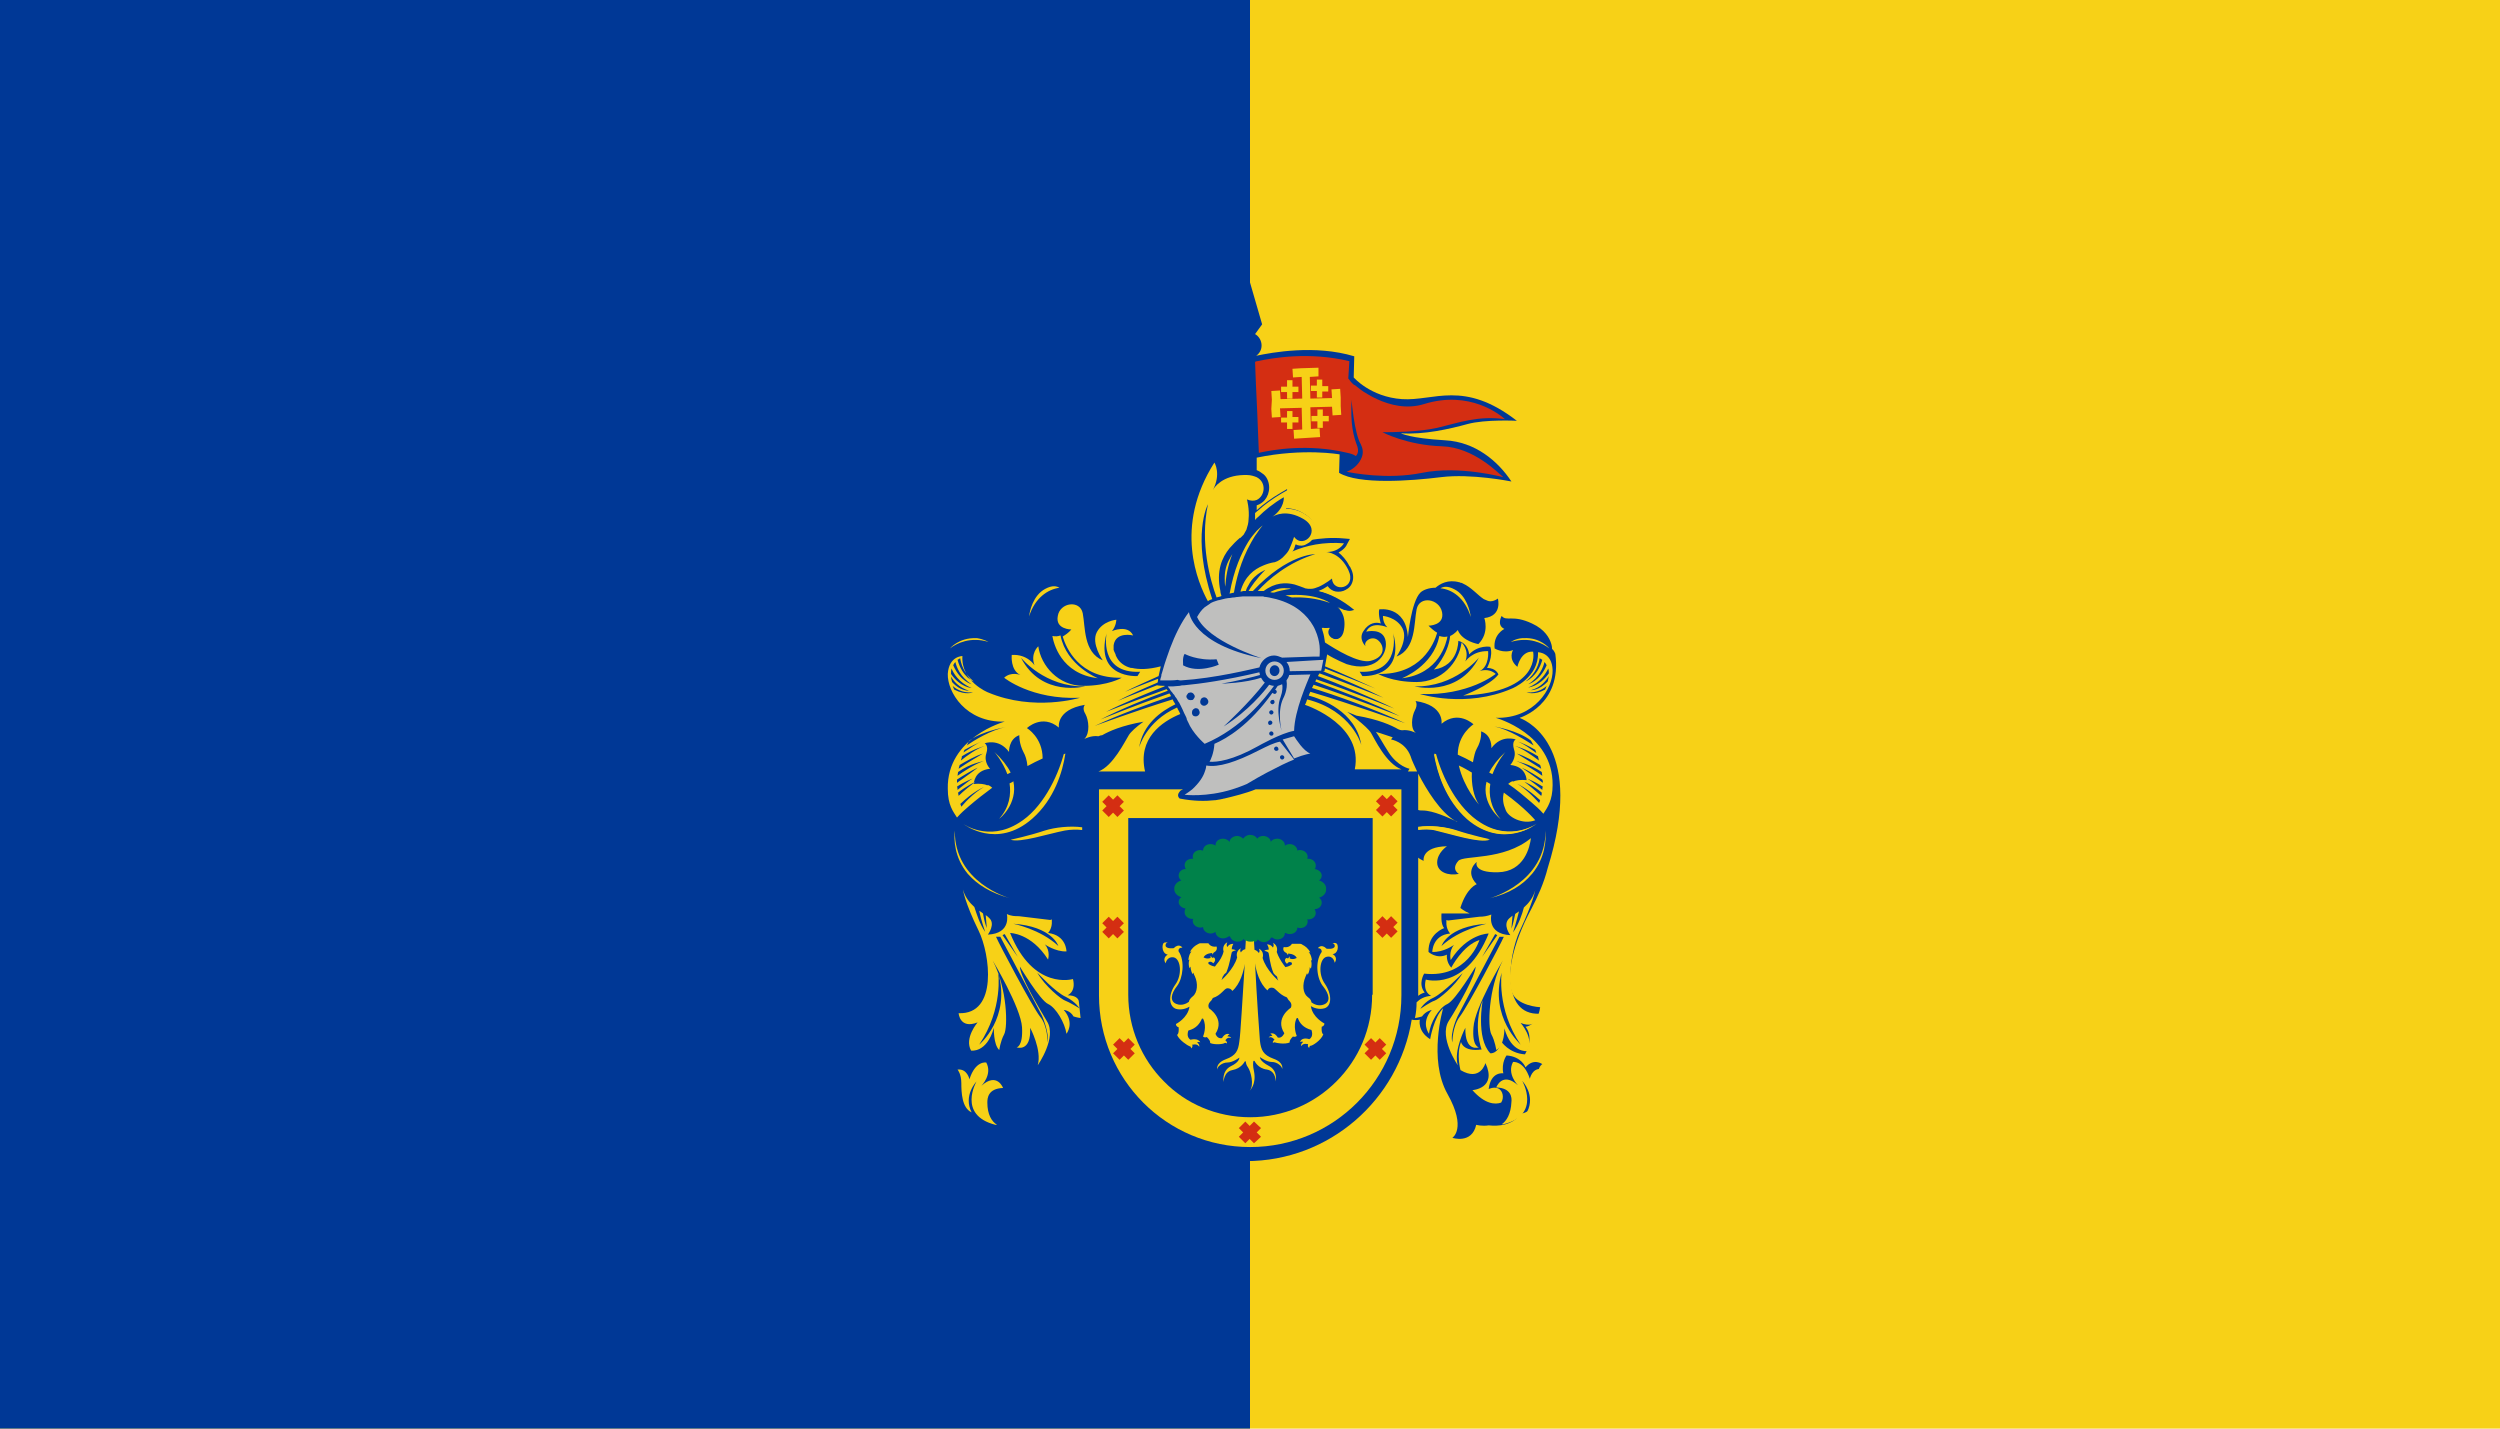
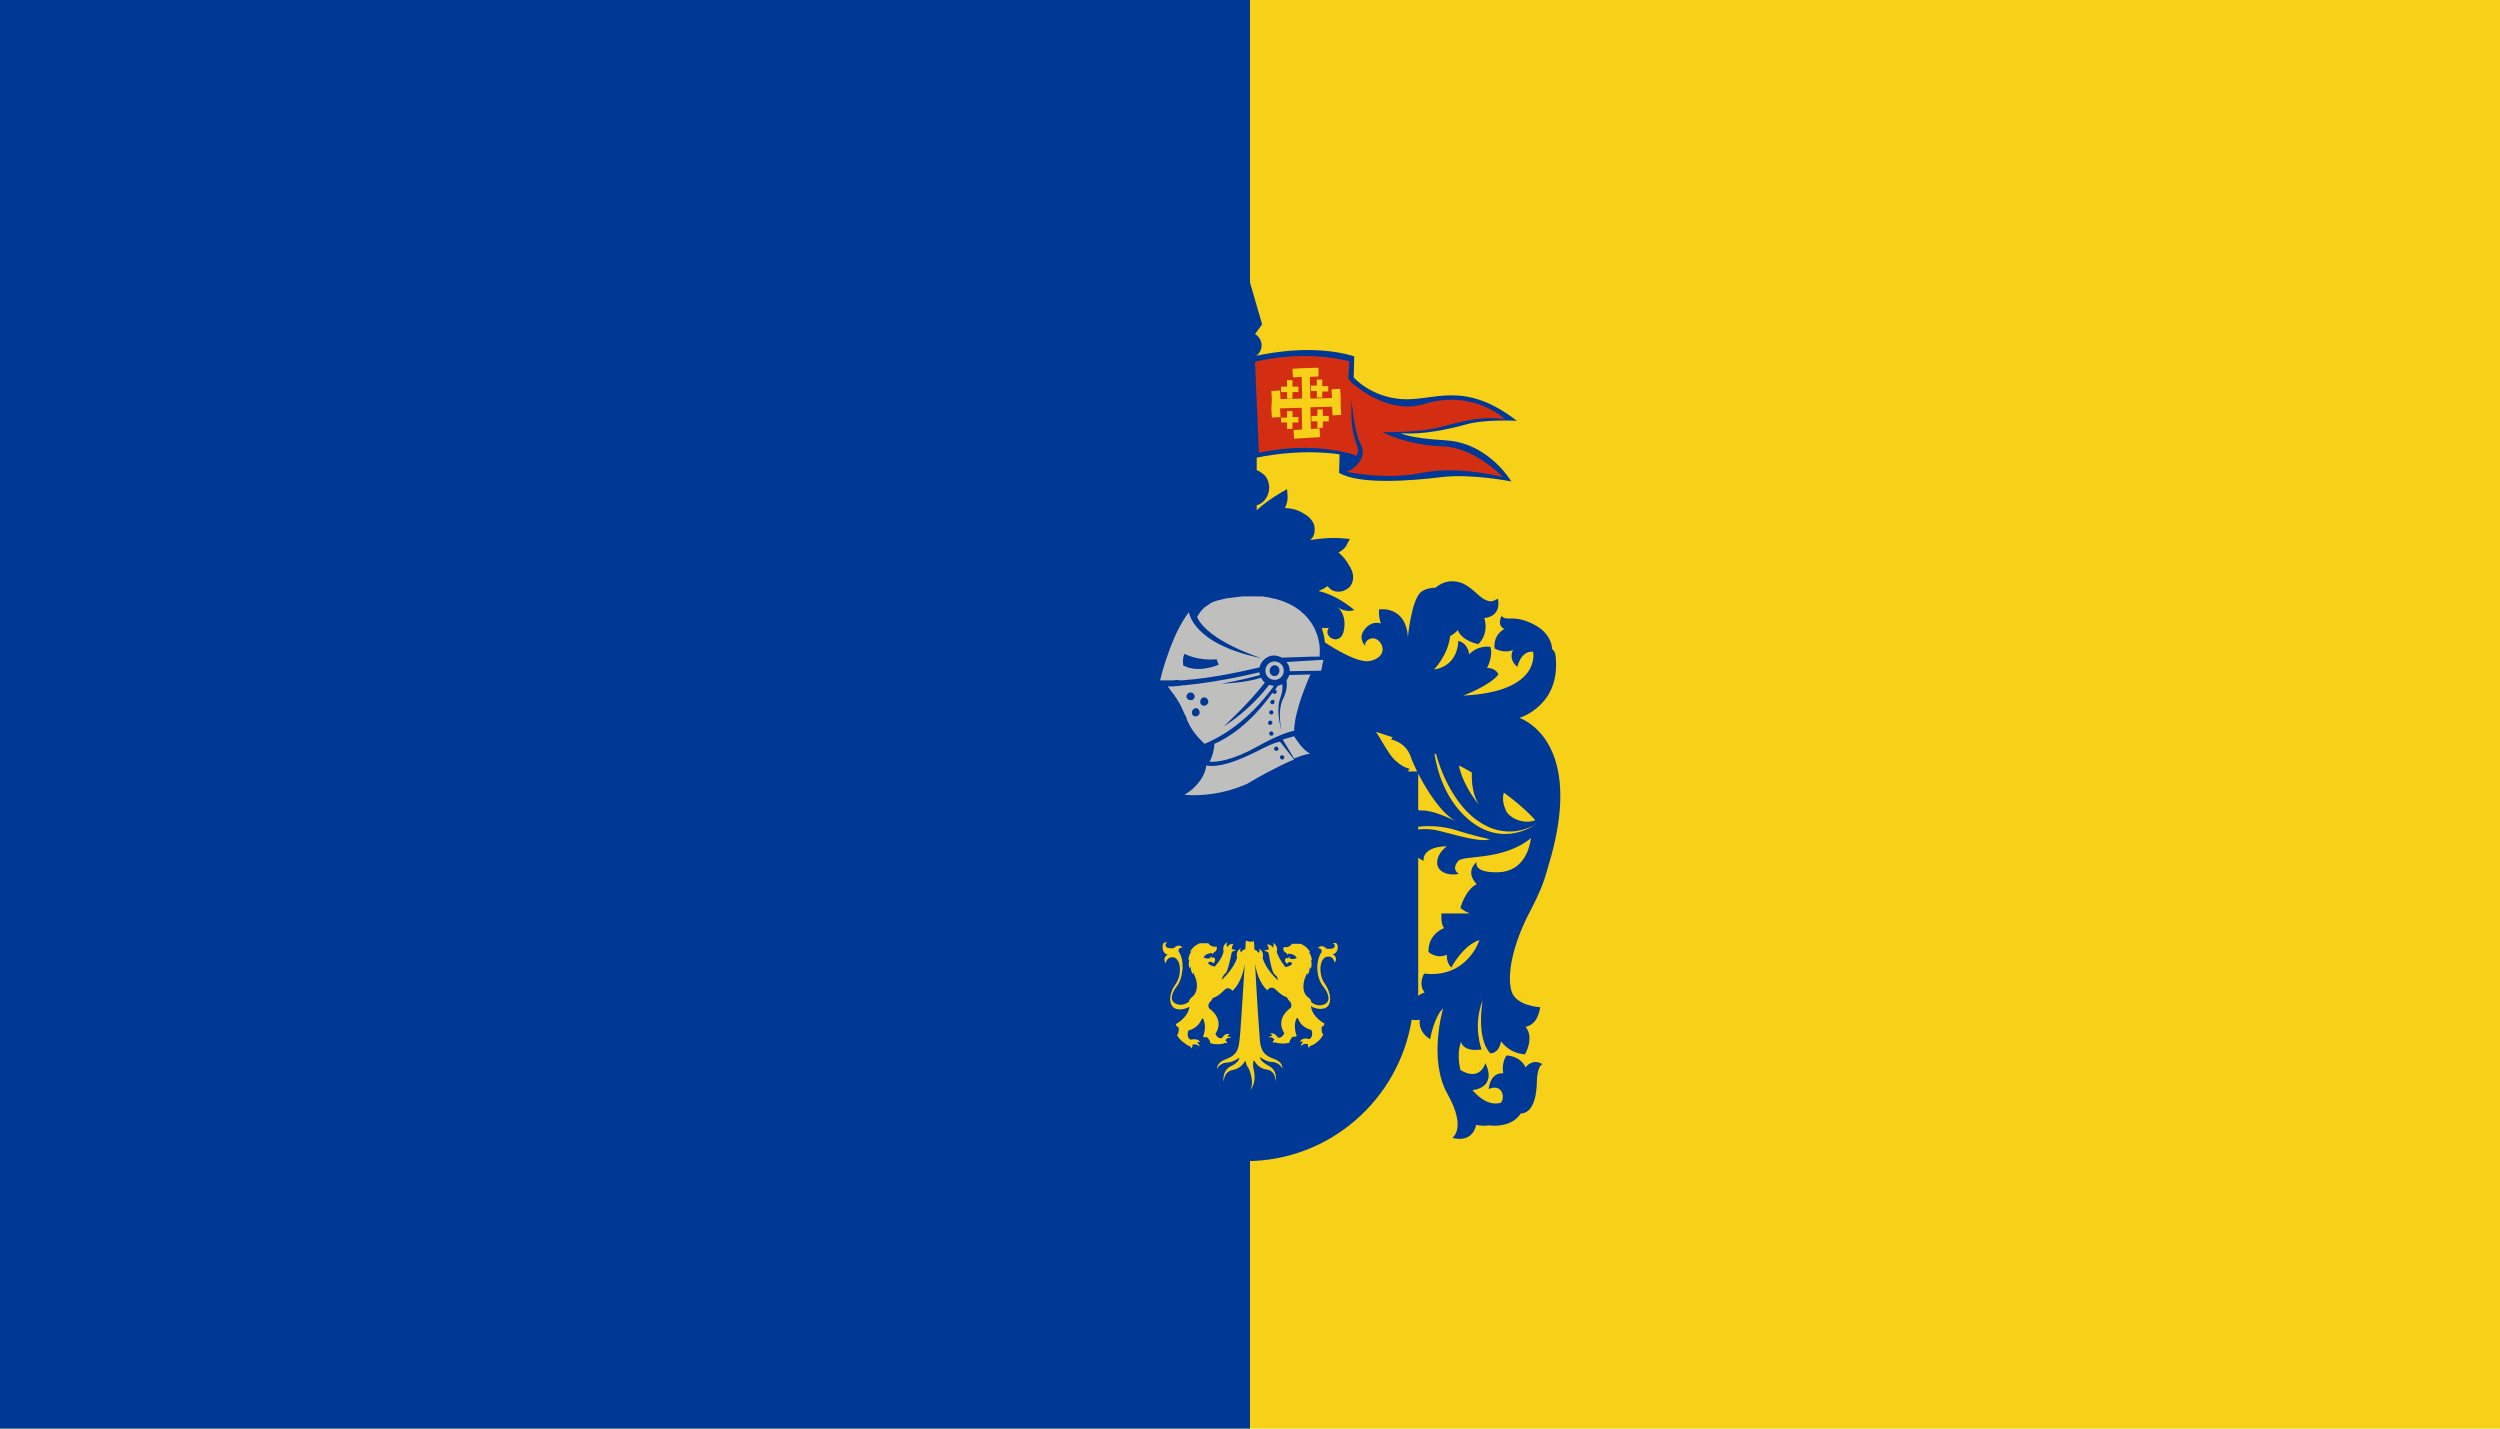
<svg xmlns="http://www.w3.org/2000/svg" version="1.1" id="Layer_1" x="0px" y="0px" viewBox="0 0 1400 800" style="enable-background:new 0 0 1400 800;" xml:space="preserve">
  <style type="text/css">
	.st0{fill:#F7D117;}
	.st1{fill:#003896;}
	.st2{fill:#00824A;}
	.st3{fill:#D42E12;}
	.st4{fill:#BFBFBE;}
</style>
  <g id="Fondo">
    <rect id="rect7504" x="0" y="0" class="st0" width="1400" height="800" />
    <rect id="rect7506" class="st1" width="700" height="800" />
  </g>
  <g id="Escudo">
    <g id="g3248" transform="matrix(3.035,0,0,-3.035,-6656.732,633.547) ">
      <g>
        <path id="path3250_00000096757622217771743850000011899292755503267518_" class="st1" d="M2464.1,57.7c-4.1,3.6-5.6,8.7-6.1,12     c0.1,0,0.2-0.1,0.3-0.1c1.2-4.4,4-10.1,8.3-12.7c5.6-3.5,10.3-0.1,10.3-0.1S2470.7,51.9,2464.1,57.7 M2469.7,47.8     c-4.7-0.1-3.9,1.9-3.9,1.9s-2.3-1.7,0-4.1c0,0-1.8-0.6-3-4.3c0,0,0-0.1,0-0.1c0,0,0.7-0.6,1.7-1l-5.2,0c0,0-0.2-2,0.5-2.7     c0,0-3-1-2.9-4.4c0,0,1.5-1.4,3.4-0.5c0,0-0.2-1.3,0.8-2.4c0,0,2.1,4.1,5.2,5.1c0,0-2.2-7.1-10.2-6.2c0,0-1.2-1.9,0.1-3.5     c0,0-0.6-0.1-1.2-0.6v25.5c0.2-0.2,0.6-0.4,1-0.6c0,0-0.5,2.6,4.3,2.7c0,0-1.8-1.2-1.8-3c0-1.8,2.1-2.5,4-2.1     c0,0-1.5,0.8-0.1,2.4c1,1.1,8.3,0,13.4,4.2C2475.6,52.5,2474.6,47.9,2469.7,47.8 M2453.1,66.4l0.3,0.5c0,0-2.2,0.4-3.9,3.1     c-1.1,1.7-1.7,2.9-2.3,3.7c1.1-0.3,2.1-0.7,3.1-1c-0.1-0.1-0.2-0.2-0.3-0.4c0,0,2.6-0.4,3.6-3.1c0.2-0.7,0.7-1.7,1.2-2.8     L2453.1,66.4L2453.1,66.4z M2455,56.2c2.2,0.3,5,0,6.9-0.6c3-1,6.3-1.7,6.3-1.7c-1.8-0.7-6.9,1-10,1.7c-1.1,0.2-2.2,0.2-3.2,0.1     L2455,56.2L2455,56.2z M2455,66c1.6-3.1,4.1-7.1,6.8-8.7c0.3-0.1,0.4-0.2,0.4-0.2c-0.1,0.1-0.3,0.1-0.4,0.2c-1.1,0.5-4,1.9-6,1.9     c-0.3,0-0.6,0-0.8,0.1L2455,66L2455,66z M2464.9,66.2c-0.1-2.1,0.3-4.4,1.3-5.9c0,0-2.8,3.1-3.7,7.2     C2463.4,67.1,2464.2,66.6,2464.9,66.2 M2470.8,62.5c4-2.9,5.8-5.1,5.8-5.1c-2.3-0.9-5.1,0.6-5.5,2     C2470.7,60.3,2470.5,61.4,2470.8,62.5 M2415.8,68.3c-0.1,0-0.2,0.1-0.2,0.1l-0.3-0.7c-0.2-0.5-0.4-1-0.6-1.4h-9.2     c-0.2,2,0,6.4,5.2,9l0.9,0.4c1-1.9,2.4-4.1,3.7-4.8c0,0,0.4,0.1,1.2,0.3C2416.6,70.7,2416.5,69.3,2415.8,68.3 M2398.4,69.9     c-1.7-2.7-3.9-3.1-3.9-3.1l0.3-0.5h-1.7c0.6,1.1,1,2.1,1.2,2.8c1,2.7,3.6,3.1,3.6,3.1c-0.1,0.1-0.2,0.3-0.3,0.4     c1,0.3,2,0.7,3.1,1C2400,72.9,2399.4,71.7,2398.4,69.9 M2392.9,59.3c-0.3,0-0.5-0.1-0.8-0.1c-2,0-4.9-1.4-6-1.9     c-0.1-0.1-0.3-0.2-0.4-0.2c0,0,0.2,0.1,0.4,0.2c2.7,1.5,5.2,5.5,6.8,8.7V59.3z M2392.9,25c-0.7,0.5-1.2,0.6-1.2,0.6     c1.3,1.6,0.1,3.5,0.1,3.5c-8-0.9-10.2,6.2-10.2,6.2c3.1-1,5.2-5.1,5.2-5.1c1,1.2,0.8,2.4,0.8,2.4c1.8-0.9,3.4,0.5,3.4,0.5     c0.1,3.4-2.9,4.4-2.9,4.4c0.7,0.7,0.5,2.7,0.5,2.7l-5.2,0c1,0.4,1.7,1,1.7,1c0,0,0,0.1,0,0.1c-1.2,3.7-3,4.3-3,4.3     c2.3,2.3,0,4.1,0,4.1s0.8-1.9-3.9-1.9c-4.9,0.1-5.9,4.7-6.1,6.3c5.1-4.2,12.4-3,13.4-4.2c1.4-1.7-0.1-2.4-0.1-2.4     c1.9-0.3,4,0.3,4,2.1c0,1.8-1.8,3-1.8,3c4.8-0.1,4.3-2.7,4.3-2.7c0.4,0.2,0.7,0.4,1,0.6L2392.9,25L2392.9,25z M2377.1,62.5     c0.2-1,0.1-2.2-0.3-3.1c-0.5-1.3-3.2-2.8-5.5-2C2371.3,57.4,2373.1,59.5,2377.1,62.5 M2382.9,66.2c0.8,0.4,1.6,0.9,2.4,1.3     c-0.9-4.1-3.7-7.2-3.7-7.2C2382.7,61.8,2383,64.1,2382.9,66.2 M2473.9,76.2c-0.1,0-0.1,0.1-0.2,0.1c0,0,7.9,2.3,6.6,11.8     c0,0-0.2,0.6-0.6,0.9c0,0.6-0.2,1.1-0.2,1.1s0,0,0,0c-0.3,0.9-1.1,2.5-3.5,3.6c-3.6,1.7-4.7,0.3-5.6,1.4c0,0-1-1.7,0.5-2.4     c0,0-2.1-1-1.8-3.6c0,0,1.6-1,3.4-0.3c0,0-1-1.6,0.8-3.1c0,0,0.6,3,2.9,2.8c0,0,1.7-7.4-12.9-8.1c0,0,4.9,1.8,6.5,3.9     c0,0-0.4,1.2-2.1,1.2c0,0,1.2,2.2,0.6,3.9c0,0-2.2,0.4-3.9-1.4c0,0-0.1,2-2,2.5c0,0,0.1-4.6-4.5-5.3c0,0,2.6,2.6,3,6.2     c0.9,0.4,1.4,1.1,1.4,1.1c0.8-2.1,3.8-2.6,3.8-2.6c2.1,2.1,1.1,4.8,1.1,4.8c3.4,0.4,2.5,3.6,2.5,3.6s0,0,0,0c0,0.1,0,0.1,0,0.1     l0-0.1c-0.7-0.5-1.4-0.6-1.9-0.4c-0.2,0.1-0.5,0.2-0.7,0.3c-1.1,0.7-2.3,2.2-3.9,2.9c-0.1,0.1-0.2,0.1-0.3,0.1     c-0.1,0-0.1,0-0.2,0.1c0,0-0.1,0-0.1,0c-2.1,0.6-3.6-0.3-4.4-1c-1.2,0-2.3-0.4-2.8-0.9c-1.7-1.7-2.3-8.2-2.3-8.2     c-0.4,5.9-5.3,5.1-5.3,5.1c-0.2-1.1,0.3-2.6,0.3-2.6c-0.8,0.3-2.2,0.2-3.2-1.4c-1-1.5,0.4-2.8,0.4-2.8c-0.5,0.8,1.1,2.1,2.3,1.1     c1.2-1,1.4-3.1-1.4-3.8c-2.2-0.5-6.4,2.1-8.4,3.4c-0.1,0.7-0.2,1.4-0.4,2c-0.1,0.2-0.1,0.5-0.2,0.7c0.8-0.1,1.3,0,1.3,0     c-1.2-1.8,2.3-3.5,2.8-0.4c0.5,2.9-1,4.1-1.3,4.3c1.8-1.3,3.2-0.6,3.2-0.6c-2.3,1.9-4.5,3-6.6,3.5c0.2,0.1,0.5,0.2,0.7,0.3     c0.1,0,0.1,0.1,0.2,0.1c0.3,0.2,0.5,0.3,0.8,0.5c0.3-0.5,0.9-0.9,1.5-1c0.6-0.1,1.3,0,1.8,0.3c0.6,0.3,1.1,0.8,1.3,1.6     c0.2,0.7,0.1,1.6-0.4,2.5c0,0.1-0.1,0.2-0.2,0.3c-0.6,1.2-1.3,1.9-2,2.5c1.1,0.6,1.5,1.3,1.5,1.4l0.6,1.1l-1.2,0.1     c-2.2,0.2-4.3,0-6.1-0.3c0.2,0.2,0.3,0.4,0.5,0.6c0.3,0.6,0.4,1.4,0.2,2.2c-0.3,0.8-0.9,1.5-1.8,2c-0.1,0.1-0.2,0.1-0.3,0.2     c-1.2,0.7-2.4,0.9-3.3,0.9c0.6,1.2,0.5,2.1,0.5,2.2l-0.1,1.3l-1.2-0.7c-1.7-1-3.2-2.1-4.4-3.2v0.9c0.6,0.2,1.1,0.5,1.5,1     c0.5,0.6,0.8,1.4,0.8,2.3c0,0.8-0.3,1.8-1,2.4c-0.4,0.3-0.8,0.6-1.3,0.8v2.3c8.7,1.8,15.3,0.6,15.3,0.6l-0.1-3.4     c3.6-2.2,13.2-1.5,18.8-0.8c5.6,0.7,13-0.8,13-0.8c-2.5,3.8-6.7,7.3-12.2,7.6c-6.7,0.4-8.2,1.3-8.2,1.3c4.3-0.3,9,0.8,12.3,1.7     c3.3,0.9,9.1,0.6,9.1,0.6c-9.8,7.6-15.3,3.6-21.2,4c-5.8,0.4-8.9,4-8.9,4l0.1,3.9c-7.3,2.2-15.2,0.7-18.1,0.1     c0.6,0.4,1,1.1,1,1.9c0,0.9-0.5,1.7-1.2,2.1l1.3,1.8l-2.2,7.6l-0.3,0.9l-0.3-0.9l-2.2-7.6l1.3-1.8c-0.7-0.4-1.2-1.2-1.2-2.1     c0-0.8,0.4-1.6,1.1-2v-20.5c-1.6,0-2.9-0.4-3.9-0.9c0,1.6-0.6,2.5-0.7,2.7l-0.9,1.3l-0.9-1.4c-3.3-5.2-4.4-10.1-4.4-14.4     c0-5.8,2-10.2,3.1-12.2c-0.4-0.2-0.8-0.5-1.1-0.6c-0.4,0.2-0.8,0.2-1.3,0.1c0,0-2.5-2.4-4.5-7.8c-0.5-0.1-1.1-0.3-1.6-0.7     c0,0-2.4-2.1-5.2-1.5c-2.8,0.7-2.6,2.8-1.4,3.8s2.7-0.3,2.3-1.1c0,0,1.4,1.2,0.4,2.8c-1,1.5-2.4,1.7-3.2,1.4c0,0,0.5,1.5,0.3,2.6     c0,0-5,0.8-5.3-5.1c0,0-0.6,6.5-2.3,8.2c-0.6,0.6-1.6,0.9-2.8,0.9c-0.7,0.7-2.3,1.6-4.4,1c0,0-0.1,0-0.1,0c-0.1,0-0.2,0-0.2-0.1     c-0.1,0-0.2-0.1-0.3-0.1c-1.6-0.7-2.7-2.1-3.9-2.9c-0.2-0.1-0.5-0.2-0.7-0.3c-0.6-0.2-1.2-0.1-1.9,0.4l0,0.1c0,0,0,0,0-0.1     c0,0,0,0,0,0s-0.9-3.2,2.5-3.6c0,0-1-2.7,1.1-4.8c0,0,3,0.5,3.8,2.6c0,0,0.5-0.7,1.4-1.1c0.4-3.6,3-6.2,3-6.2     c-4.6,0.6-4.5,5.3-4.5,5.3c-1.9-0.5-2-2.5-2-2.5c-1.6,1.8-3.9,1.4-3.9,1.4c-0.6-1.7,0.6-3.9,0.6-3.9c-1.7,0-2.1-1.2-2.1-1.2     c1.6-2.1,6.5-3.9,6.5-3.9c-14.7,0.7-12.9,8.1-12.9,8.1c2.3,0.2,2.9-2.8,2.9-2.8c1.9,1.5,0.8,3.1,0.8,3.1c1.9-0.6,3.4,0.3,3.4,0.3     c0.3,2.6-1.8,3.6-1.8,3.6c1.5,0.8,0.5,2.4,0.5,2.4c-0.8-1.1-2,0.3-5.6-1.4c-2.4-1.1-3.2-2.7-3.5-3.6c0,0,0,0,0,0     s-0.2-0.5-0.2-1.1c-0.4-0.3-0.6-0.9-0.6-0.9c-1.3-9.5,6.6-11.8,6.6-11.8c-0.1,0-0.1-0.1-0.2-0.1c-1.8-0.7-11.7-5.8-5.8-27.9     c0.7-2.7,1.9-5.4,3-7.5c3.6-6.9,4.5-12.4,3.7-15.2c-0.8-2.8-5.3-3-5.3-3c0.5-3.5,2.7-3.6,2.7-3.6c-1.7-2.1,0.1-5.1,0.1-5.1     c3,0.2,4.4,2.4,4.4,2.4c0.5-2.4,2-2.2,2-2.2c2.7,2.8,1.4,9.8,1.4,9.8c2-4.8,0.2-9.1,0.2-9.1c3.5-0.5,3.8,1.4,3.8,1.4     c0.9-2.4,0.1-5.2,0.1-5.2c-3.7-2.2-4.6,1.3-4.6,1.3c-2.2-4.6,2.4-5,2.4-5c-2.4-2.6-4.2-2.6-5.3-2.3c-0.6,0.8-0.2,2.2,0.5,2.6     c0.9,0.4,1.8-0.1,1.8-0.1c-0.4,3.2-2.7,2.9-2.7,2.9c0.4,1.9-0.6,3.3-0.6,3.3c-2.8-0.2-3.5-2.2-3.5-2.2c-1.5,1.7-3.1,0.6-3.1,0.6     c1-0.5,1-3.1,1-3.1c0.1-5.6,2.2-6.1,3-6c0-0.1,0.1-0.1,0.1-0.2c1.5-2,4-2.2,5.8-2c1.2-0.2,2.3,0.1,2.3,0.1     c0.8-3.6,4.4-2.4,4.4-2.4s-2.7,1.7,0.9,8.1c3.6,6.4,0.8,15.8,0.8,15.8c1.7-1.6,2.4-5.7,2.4-5.7c2.3,1.5,1.9,3.6,1.9,3.6     c0.5-0.1,1.1-0.1,1.5,0c2.4-14.8,15.2-26.1,30.6-26.1c15.4,0,28.2,11.3,30.6,26.1c0.5-0.1,1-0.1,1.5,0c0,0-0.5-2.1,1.9-3.6     c0,0,0.7,4.1,2.4,5.7c0,0-2.8-9.4,0.8-15.8c3.6-6.4,0.9-8.1,0.9-8.1s3.6-1.2,4.4,2.4c0,0,1.1-0.3,2.3-0.1c1.8-0.2,4.3,0,5.8,2     c0,0,0.1,0.1,0.1,0.2c0.8,0,2.9,0.4,3,6c0,0,0,2.5,1,3.1c0,0-1.6,1.2-3.1-0.6c0,0-0.7,2-3.5,2.2c0,0-1-1.3-0.6-3.3     c0,0-2.3,0.4-2.7-2.9c0,0,1,0.5,1.8,0.1c0.8-0.4,1.1-1.7,0.5-2.6c-1.1-0.4-3-0.3-5.3,2.3c0,0,4.6,0.3,2.4,5c0,0-0.9-3.5-4.6-1.3     c0,0-0.8,2.8,0.1,5.2c0,0,0.3-1.9,3.8-1.4c0,0-1.7,4.3,0.2,9.1c0,0-1.3-7,1.4-9.8c0,0,1.5-0.2,2,2.2c0,0,1.4-2.2,4.4-2.4     c0,0,1.8,3,0.1,5.1c0,0,2.2,0.1,2.7,3.6c0,0-4.5,0.2-5.3,3c-0.8,2.8,0,8.3,3.7,15.2c1.1,2.1,2.3,4.7,3,7.5l0,0     C2485.7,70.4,2475.6,75.5,2473.9,76.2" />
      </g>
    </g>
    <g id="g3252" transform="matrix(3.035,0,0,-3.035,-6656.732,633.547) ">
      <g>
-         <path id="path3254_00000055679030746513469120000017727178933646454202_" class="st2" d="M2438,44.8c0,0.1,0,0.2,0,0.2v0     c-0.1,0.6-0.6,1.1-1.3,1.3c0.3,0.2,0.5,0.5,0.5,0.9c0,0.6-0.6,1.1-1.3,1.2c0.2,0.2,0.2,0.4,0.2,0.7c0,0.6-0.6,1.2-1.4,1.2     c-0.1,0-0.2,0-0.2,0c0.1,0.1,0.1,0.3,0.1,0.4c0,0.6-0.6,1.2-1.4,1.2c-0.2,0-0.3,0-0.5-0.1v0c0,0.6-0.6,1.2-1.4,1.2     c-0.3,0-0.7-0.1-0.9-0.3c0,0,0,0.1,0,0.1c0,0.6-0.6,1.2-1.4,1.2c-0.5,0-1-0.2-1.2-0.6c0,0.6-0.7,1.1-1.4,1.1     c-0.5,0-0.9-0.2-1.1-0.5c-0.2,0.4-0.7,0.7-1.3,0.7h0h0c-0.6,0-1-0.3-1.3-0.7c-0.3,0.3-0.7,0.5-1.1,0.5c-0.7,0-1.4-0.5-1.4-1.1     c-0.2,0.3-0.7,0.6-1.2,0.6c-0.8,0-1.4-0.5-1.4-1.2c0,0,0-0.1,0-0.1c-0.2,0.2-0.6,0.3-0.9,0.3c-0.8,0-1.4-0.5-1.4-1.2c0,0,0,0,0,0     c-0.1,0-0.3,0.1-0.5,0.1c-0.8,0-1.4-0.5-1.4-1.2c0-0.2,0-0.3,0.1-0.4c-0.1,0-0.2,0-0.2,0c-0.8,0-1.4-0.5-1.4-1.2     c0-0.2,0.1-0.5,0.2-0.7c-0.7,0-1.3-0.5-1.3-1.2c0-0.4,0.2-0.7,0.5-0.9c-0.7-0.2-1.2-0.7-1.3-1.3c0,0,0,0,0,0c0-0.1,0-0.2,0-0.2     c0,0,0,0,0,0l0,0c0-0.1,0-0.2,0-0.3c0,0,0,0,0,0c0.1-0.6,0.6-1.1,1.3-1.3c-0.3-0.2-0.5-0.5-0.5-0.9c0-0.6,0.6-1.1,1.3-1.2     c-0.2-0.2-0.2-0.4-0.2-0.7c0-0.6,0.6-1.2,1.4-1.2c0.1,0,0.2,0,0.2,0c-0.1-0.1-0.1-0.3-0.1-0.4c0-0.6,0.6-1.2,1.4-1.2     c0.2,0,0.3,0,0.5,0.1c0,0,0,0,0,0c0-0.6,0.6-1.2,1.4-1.2c0.3,0,0.6,0.1,0.9,0.3c0,0,0,0,0,0v0c0-0.6,0.6-1.2,1.4-1.2     c0.4,0,0.8,0.2,1.1,0.4c0.1,0,0.1,0,0.2-0.1c0.2-0.5,0.7-0.9,1.4-0.9c0.5,0,0.9,0.2,1.1,0.5h0c0.1-0.2,0.3-0.3,0.5-0.5     c0.2-0.1,0.5-0.2,0.8-0.2h0h0c0.2,0,0.5,0.1,0.7,0.1c0.3,0.1,0.5,0.3,0.6,0.5h0c0.3-0.3,0.7-0.5,1.1-0.5c0.6,0,1.2,0.4,1.3,0.8     c0.1,0,0.1,0,0.2,0.1c0.3-0.2,0.6-0.4,1-0.4c0.8,0,1.4,0.5,1.4,1.2v0c0,0,0,0,0.1,0c0.2-0.1,0.5-0.2,0.8-0.2     c0.8,0,1.4,0.5,1.4,1.2v0c0.1,0,0.3-0.1,0.5-0.1c0.8,0,1.4,0.5,1.4,1.2c0,0.2,0,0.3-0.1,0.4c0.1,0,0.2,0,0.2,0     c0.8,0,1.4,0.5,1.4,1.2c0,0.2-0.1,0.5-0.2,0.7c0.7,0,1.3,0.5,1.3,1.2c0,0.4-0.2,0.7-0.5,0.9c0.7,0.2,1.2,0.7,1.3,1.3v0     C2438,44.6,2438,44.7,2438,44.8L2438,44.8L2438,44.8" />
-       </g>
+         </g>
    </g>
    <g id="g3256" transform="matrix(3.035,0,0,-3.035,-6656.732,633.547) ">
      <g>
        <path id="path3258_00000085247834521448968230000017005161201305209764_" class="st3" d="M2459.4,126.4c-6.5,0.2-11,2.6-11,2.6     s0.1,0,0.3,0c1.2,0,6.2,0,9.8,0.8c4.1,1,7.7,2.3,12.5,1.6c0,0,0,0-0.1,0.1c-0.8,0.7-6.4,5.3-14.8,2.7c-3.2-1-6.3-0.2-8.7,0.9     c-0.1,0.1-0.2,0.1-0.4,0.2c-0.5,0.2-0.9,0.5-1.3,0.7c-1.1,0.6-1.9,1.3-2.4,1.7c0,0,0,0-0.1,0l0,0c-0.5,0.4-0.8,0.8-1,1.1     c0,0-0.1,0.1-0.1,0.1l0.2,3.2c-7.4,1.8-14.2,0.6-17,0c-0.1,0-0.2,0-0.3-0.1c0,0-0.1,0-0.1,0c0.1-2.4,0.2-5.7,0.4-9.3     c0.1-2.4,0.2-5,0.3-7.5c2.8,0.6,9.1,1.7,16.3,0v0c0.5-0.1,1.2-0.3,1.6-0.6c0,0,0,0.1,0.1,0.1c0.3,0.4,0.4,0.9,0.2,1.6     c-0.8,2.1-1.3,4.1-1.1,8.7c0,0,0.5-6.2,1.7-8.2c0.4-0.8,0.5-1.6,0.2-2.4c-0.4-1.1-1.4-2.2-2.8-2.7c1-0.2,7.5-1.5,13.9-0.2     c6.9,1.4,15-0.8,15-0.8s0,0-0.1,0.1C2469.8,121.4,2465.3,126.2,2459.4,126.4" />
      </g>
    </g>
    <g id="g3260" transform="matrix(3.035,0,0,-3.035,-6656.732,633.547) ">
      <g>
        <path id="path3262_00000029735121301620330290000001191152397655158205_" class="st0" d="M2429.7,130.8l1.1,0l0-1.2l1,0l0,1.2     l1.1,0l0,1l-1.1,0l0,1.1l-1,0l0-1.2l-1.1,0L2429.7,130.8L2429.7,130.8z M2435.3,131l1.1,0l0-1.2l1,0l0,1.2l1.1,0l0,1l-1.1,0     l0,1.2l-1,0l0-1.2l-1.1,0L2435.3,131L2435.3,131z M2429.7,136.4l1.1,0l0-1.2l1,0l0,1.2l1.1,0l0,1l-1.1,0l0,1.2l-1,0l0-1.2l-1.1,0     L2429.7,136.4L2429.7,136.4z M2427.9,133.3l0.1-1.6l1.6,0.1l-0.1,1.6l4,0.1l0.1-4l-1.6-0.1l0.1-1.6l1.6,0.1l1.6,0.1l1.6,0.1     l-0.1,1.6l-1.6-0.1l-0.1,4l4,0.1l0.1-1.6l1.6,0.1l-0.1,1.6l0,1.6l-0.1,1.6l-1.6-0.1l0.1-1.6l-4-0.1l-0.1,4l1.6,0.1l0,1.6     l-3.2-0.1l-1.6-0.1l0.1-1.6l1.6,0.1l0.1-4l-4-0.1l-0.1,1.6l-1.6-0.1l0.1-1.6L2427.9,133.3L2427.9,133.3z M2436.3,137.6l-1.1,0     l0-1l1.1,0l0-1.2l1,0l0,1.1l1.1,0l0,1l-1.1,0l0,1.2l-1,0L2436.3,137.6L2436.3,137.6z" />
      </g>
    </g>
    <g id="g3264" transform="matrix(3.035,0,0,-3.035,-6656.732,633.547) ">
      <path id="path3266" class="st0" d="M2408.8,32.6c0,0-1.1-0.5-0.4-1.6c0,0,0.2,1.3,1.5,1.1c1.3-0.3,1.6-3.2,0.3-5    c-1.3-1.8-1.3-4,0.1-4.5c1-0.3,2,0.1,2.5,0.4c-0.3-2.1-2.5-3.2-2.5-3.2c0-0.5,0.5-0.6,0.5-0.6c0.1-1.3-0.3-1.4-0.3-1.4    c0.4-1,2-2,2.3-2.1c0.3,0,0.3-0.4,0.3-0.4c0.4,0.3,0.2,0.7,0.2,0.7l0.2,0c0.8,0.2,1.1-0.4,1.1-0.4c0.1,0.5-0.4,0.8-0.4,0.8    c0.3,0.2,0.6,0,0.6,0c-0.4,0.9-1.8,0.5-1.8,0.5c-0.9,0.5-0.4,1.7-0.4,1.7c1.5,0.4,2.1,1.3,2.5,2.2c0.1,0,0.1,0,0.2,0    c0.8-1.5,0-3.3,0-3.3c0.3-0.3,0.7-0.1,0.7-0.1c0.8-0.8,0.6-1.1,0.6-1.1c0.9-0.4,2.5-0.2,2.7,0c0.2,0.1,0.4-0.1,0.4-0.1    c0.1,0.4-0.3,0.6-0.3,0.6l0.1,0.1c0.4,0.6,1,0.3,1,0.3c-0.2,0.4-0.7,0.3-0.7,0.3c0.1,0.3,0.4,0.4,0.4,0.4    c-0.8,0.4-1.4-0.7-1.4-0.7c-0.9-0.2-1.2,0.8-1.2,0.8c1.8,2.8-1.2,4.7-1.2,4.7c-0.4,0.8,0.4,1.4,0.4,1.4c0.1,0.1,0.1,0.2,0.2,0.3    c0,0,0,0,0,0c0,0.1,0.1,0.1,0.1,0.2c1.6,0.5,2.1,1.8,2.7,1.8c0.7,0,0.9-0.5,0.9-0.5c1.5,1.3,2.1,3.7,2.3,5c-0.4-6-0.8-13.3-1-14.3    c-0.2-1.7-0.6-2.6-2.5-3.3c-1.9-0.7-1.6-1.9-1.6-1.9c0,0.5,0.9,1.3,1.9,1.3c1,0,2.2,0.9,2.2,0.9s0.1-0.8-1.6-1.6    c-1.7-0.9-1.3-2.9-1.3-2.9s0,1.9,1.6,2.2c1.7,0.3,2.3,1.6,2.3,1.6l0.2,0c0-0.3,0.1-0.7,0.4-1.1c0.5-0.7,1.2-3.3,0.3-4.3    c0,0,1.3,1.1,0.8,3.6c-0.2,0.9-0.2,1.5-0.1,1.9l0.2,0c0,0,0.6-1.4,2.3-1.6c1.7-0.3,1.6-2.2,1.6-2.2s0.5,2-1.3,2.9    c-1.7,0.9-1.6,1.6-1.6,1.6s1.2-0.9,2.2-0.9c1,0,1.9-0.8,1.9-1.3c0,0,0.4,1.2-1.6,1.9c-1.9,0.7-2.3,1.6-2.5,3.3    c-0.1,1-0.6,8.3-0.9,14.3c0.2-1.4,0.8-3.7,2.3-5c0,0,0.2,0.6,0.9,0.5c0.6,0,1.1-1.2,2.7-1.8c0-0.1,0.1-0.1,0.1-0.2c0,0,0,0,0,0    c0.1-0.1,0.1-0.2,0.2-0.3c0,0,0.8-0.6,0.4-1.4c0,0-3-1.9-1.2-4.7c0,0-0.4-1-1.2-0.8c0,0-0.6,1.1-1.4,0.7c0,0,0.3-0.1,0.4-0.4    c0,0-0.4,0.1-0.7-0.3c0,0,0.5,0.3,1-0.3l0.1-0.1c0,0-0.4-0.2-0.3-0.6c0,0,0.2,0.2,0.4,0.1c0.2-0.1,1.8-0.4,2.7,0    c0,0-0.2,0.3,0.6,1.1c0,0,0.3-0.2,0.7,0.1c0,0-0.8,1.8,0,3.3c0,0,0.1,0,0.2,0c0.3-0.9,1-1.8,2.5-2.2c0,0,0.5-1.2-0.4-1.7    c0,0-1.3,0.5-1.7-0.5c0,0,0.4,0.1,0.6,0c0,0-0.5-0.3-0.4-0.8c0,0,0.3,0.6,1.1,0.4l0.2,0c0,0-0.2-0.5,0.2-0.7c0,0,0,0.4,0.3,0.4    c0.3,0,1.9,1,2.3,2.1c0,0-0.4,0.1-0.3,1.4c0,0,0.5,0.1,0.5,0.6c0,0-2.2,1.1-2.5,3.2c0.5-0.3,1.5-0.7,2.5-0.4    c1.4,0.4,1.4,2.6,0.1,4.5c-1.3,1.8-1,4.7,0.3,5c1.3,0.3,1.5-1.1,1.5-1.1c0.7,1.1-0.4,1.6-0.4,1.6c1.1,0.1,1.1,1.6,0.8,1.9    c-0.3,0.3-0.8,0.1-0.8,0.1c0.5-0.1,0.4-0.6,0.4-0.6c-0.2-0.6-1.5-0.4-1.5-0.4c-1,1-1.6,0.1-1.6,0.1c0.8,0,0.7-0.7,0.7-0.7    c-1.3-1.8-0.9-5,0.3-6.4c1.1-1.4,1.4-2.8,0.1-3.3c-1-0.4-1.9,0.1-2.3,0.4c0,0.2-0.1,0.6-0.7,1c-0.9,0.7-1,2.3-0.4,3.7    c0.1,0.2,0.2,0.5,0.3,0.7l0.1-0.3c0.4,0.6,0.4,1.4,0.4,1.4l0.2-0.3c0.3,1,0,1.6,0,1.6l0.2-0.1c-0.1,1.1-0.6,1.6-0.6,1.6l0.3-0.1    c-0.4,0.8-1,1.2-1.4,1.4c-0.1,0.1-0.3,0.2-0.5,0.2c-1.1,0-1.5,0-1.5,0s-0.4-0.8-1.5-0.6c0,0-0.4-0.7,0.5-1.1l0.3-0.4l0,0.3    c0,0,1.2,0,1.6-0.8c0,0-0.6-0.4-1.3-0.1l0,0.4l-0.3-0.4l-0.3,0.1c0,0-0.7-0.4,0.1-1.1c0,0,0.3,0.6,0.9,0.2h0c0-0.1,0-0.2,0-0.3    c0,0,0,0,0,0c0,0-0.5-0.4-1.2-0.5c-0.1,0.1-0.2,0.3-0.3,0.4c-0.5,0.7-1,1.5-1.3,2.4c0,0,0.4,1.1-0.7,1.7c0,0,0.3-0.4,0-0.9    c0,0-0.3,0.6-1.1,0.6c0,0,0.4-0.5,0.3-1c0,0-0.4,0.1-0.8-0.2c0,0,0.7-0.1,0.8-0.4c0.1-0.2,0.2-2,0.9-3.7c0.2-0.2,0.3-0.4,0.5-0.5    c0,0,0,0,0,0c0.1-0.1,0.2-0.2,0.2-0.3c0-0.2,0.1-0.4,0.2-0.6c0,0-2.3,2-2.9,4.2c0,0,0.4,1.2-0.7,1.7c0,0,0.3-0.4,0-0.8    c0,0-0.2,0.4-0.8,0.6c0,0.6-0.1,1.1-0.1,1.6c-0.2-0.1-0.4-0.1-0.7-0.1h0h0c-0.3,0-0.6,0.1-0.8,0.2c0-0.5-0.1-1.1-0.1-1.6    c-0.6-0.1-0.8-0.6-0.8-0.6c-0.3,0.4,0,0.8,0,0.8c-1.1-0.6-0.7-1.7-0.7-1.7c-0.6-2.2-2.9-4.2-2.9-4.2c0.1,0.2,0.2,0.4,0.2,0.6    c0.1,0.1,0.2,0.2,0.2,0.3c0,0,0,0,0,0c0.1,0.2,0.3,0.3,0.5,0.5c0.7,1.7,0.9,3.5,1,3.7c0.1,0.3,0.8,0.4,0.8,0.4    c-0.4,0.2-0.8,0.2-0.8,0.2c0,0.5,0.3,1,0.3,1c-0.9,0-1.1-0.6-1.1-0.6c-0.3,0.4,0,0.9,0,0.9c-1.1-0.6-0.7-1.7-0.7-1.7    c-0.2-0.9-0.7-1.7-1.3-2.4c-0.1-0.1-0.2-0.3-0.3-0.4c-0.7,0.1-1.2,0.5-1.2,0.5c0,0,0,0,0,0c0,0.1,0,0.2,0,0.3h0    c0.5,0.3,0.9-0.2,0.9-0.2c0.7,0.7,0.1,1.1,0.1,1.1l-0.3-0.1l-0.3,0.4l0-0.4c-0.7-0.3-1.3,0.1-1.3,0.1c0.4,0.8,1.6,0.8,1.6,0.8    l0-0.3l0.3,0.4c0.8,0.4,0.5,1.1,0.5,1.1c-1.1-0.2-1.5,0.6-1.5,0.6s-0.4,0-1.5,0c-0.2,0-0.3-0.1-0.5-0.2c-0.4-0.2-1-0.6-1.4-1.4    l0.3,0.1c0,0-0.5-0.4-0.6-1.6l0.2,0.1c0,0-0.3-0.6,0-1.6l0.2,0.3c0,0,0-0.8,0.4-1.4l0.1,0.3c0.1-0.3,0.2-0.5,0.3-0.7    c0.6-1.3,0.5-3-0.4-3.7c-0.5-0.4-0.7-0.8-0.7-1c-0.4-0.3-1.3-0.8-2.3-0.4c-1.3,0.5-1,1.9,0.1,3.3c1.1,1.4,1.5,4.7,0.3,6.4    c0,0-0.2,0.7,0.7,0.7c0,0-0.6,0.9-1.6-0.1c0,0-1.3-0.2-1.5,0.4c0,0-0.1,0.6,0.4,0.6c0,0-0.5,0.2-0.8-0.1    C2407.7,34.3,2407.7,32.8,2408.8,32.6" />
    </g>
    <g id="g3268" transform="matrix(3.035,0,0,-3.035,-6656.732,633.547) ">
      <g>
-         <path id="path3270_00000141450857777666694130000000643075334929999295_" class="st0" d="M2446.5,25.2c0-6.3-2.5-11.9-6.6-16     c-4.1-4.1-9.7-6.6-15.9-6.6c-6.2,0-11.9,2.5-15.9,6.6c-4.1,4.1-6.6,9.8-6.6,16v32.6h45.1V25.2z M2419.2,61.4     c-0.2,0-0.3-0.1-0.5-0.1c-0.3-0.1-0.7-0.1-1.1-0.2c-0.1,0-0.1,0-0.1,0l0,0c-1.8-0.2-3.9-0.2-6.5,0.3c0,0-0.7,0.5,0,1.3     c0.1,0.2,0.4,0.3,0.6,0.4h-15.5v-38c0-15.5,12.5-28,27.9-28c15.4,0,27.9,12.5,27.9,28v38h-26.9     C2423.3,62.4,2420.9,61.8,2419.2,61.4" />
-       </g>
+         </g>
    </g>
    <g id="g3272" transform="matrix(3.035,0,0,-3.035,-6656.732,633.547) ">
-       <path id="path3274" class="st3" d="M2424.7,1.8l-0.8-0.8l-0.8,0.8l-1.2-1.2l0.8-0.8l-0.8-0.8l1.2-1.2l0.8,0.8l0.8-0.8L2426-1    l-0.8,0.8l0.8,0.8L2424.7,1.8z M2447.9,17.2l-0.8-0.8l-0.8,0.8l-1.2-1.2l0.8-0.8l-0.8-0.8l1.2-1.2l0.8,0.8l0.8-0.8l1.2,1.2    l-0.8,0.8l0.8,0.8L2447.9,17.2z M2450,39.7l-0.8-0.8l-0.8,0.8l-1.2-1.2l0.8-0.8l-0.8-0.8l1.2-1.2l0.8,0.8l0.8-0.8l1.2,1.2    l-0.8,0.8l0.8,0.8L2450,39.7z M2450,62.1l-0.8-0.8l-0.8,0.8l-1.2-1.2l0.8-0.8l-0.8-0.8l1.2-1.2l0.8,0.8l0.8-0.8l1.2,1.2l-0.8,0.8    l0.8,0.8L2450,62.1z M2401.5,17.2l-0.8-0.8l-0.8,0.8l-1.2-1.2l0.8-0.8l-0.8-0.8l1.2-1.2l0.8,0.8l0.8-0.8l1.2,1.2l-0.8,0.8l0.8,0.8    L2401.5,17.2z M2400.7,36.8l-0.8,0.8l0.8,0.8l-1.2,1.2l-0.8-0.8l-0.8,0.8l-1.2-1.2l0.8-0.8l-0.8-0.8l1.2-1.2l0.8,0.8l0.8-0.8    L2400.7,36.8z M2397.9,58l0.8,0.8l0.8-0.8l1.2,1.2l-0.8,0.8l0.8,0.8l-1.2,1.2l-0.8-0.8l-0.8,0.8l-1.2-1.2l0.8-0.8l-0.8-0.8    L2397.9,58z" />
-     </g>
+       </g>
    <g id="g3276" transform="matrix(3.035,0,0,-3.035,-6656.732,633.547) ">
      <g>
-         <path id="path3278-1_00000008147238841819919120000009568685549091276421_" class="st0" d="M2380.3,64.6     c-0.2-0.2-0.5-0.3-0.7-0.4c0.3-2,0-4.4-1.9-6.5C2377.7,57.6,2381.2,60.4,2380.3,64.6 M2389.9,24.1c-0.7,0.2-3.8,2.7-5.2,5.2     c0,0,3.4-3.7,5.3-4.5c1.8-0.9,2.5-2.1,2.5-2.1S2390.5,23.9,2389.9,24.1 M2385.6,21.3c0,0,1.4-3.2,1-4.9c0,0,0.1,3-1.4,4.8     c-1.4,1.8-7.5,13.3-8.1,14.7h0.8C2377.9,35.9,2385.6,21.3,2385.6,21.3z M2378.7,36.4l2.4-4.2l-2.8,4L2378.7,36.4L2378.7,36.4z      M2377.5,29.3c2.4-8.4-3.5-13.3-3.5-13.3C2378.5,22.7,2377.5,29.3,2377.5,29.3 M2388.6,34.2c-3.3,3.1-8.3,4.1-8.3,4.1     C2387.5,37.8,2388.6,34.2,2388.6,34.2 M2390.3,25.1c0,0,1.6,0.6,1,3c0,0-7.3-2.2-11.6,8.5c0,0,3.9,0,7-4.9c0,0,0.5,1.6-0.6,2.8     c0,0,2-1.4,4-1.3c0,0,0,3-3.4,3.4c0,0,0.8,0.8,0.7,2.2c0,0.1,0,0.2,0,0.3l-0.3-0.1l-5.8,0.7c-0.7,0-1.4,0-2.2,0.4     c0,0,0.9-3.6-3.5-3.8c0,0,1.5,2,0.2,3.1c-0.2,0.2-0.3,0.3-0.6,0.5l0.2-2.4c-0.3,0.7-0.6,2-0.7,2.7c-0.2,0.2-0.4,0.3-0.7,0.5     c0.3-1.6,1.1-3.9,1.1-3.9c-1,1.4-1.6,3.4-2,4.6c-0.9,0.8-1.7,1.8-2.1,3.2c0,0,0.3-2.3,2.9-7.6c2.1-4.3,3.6-15.5-3.7-15.2     c0,0,0.2-3,3.5-1.7c0,0-2.5-2.9-1.2-5.2c0,0,2.9-0.5,4.2,4.2c0,0-0.1-3.1,1-4.1c0,0,0.2,1.6,0.9,2.9c0.7,1.3,0.6,8.4-2.1,13.6     c0,0,5.2-8.7,5.4-12.3c0.2-3.6-1-3.7-1-3.7s2.7-1,2.5,3.6c0,0,2.2-4.1,1.4-6.9c0,0,3.6,5.1,1.7,8.1c-1.8,3-5,8.5-5,10.1     c0,0,3.7-6.2,5.2-6.9c1.5-0.7,3.1-3.5,3.4-5.5c0,0,1.6,2-0.5,4.4c0,0,1.2-0.1,1.8-1.2c0,0,0.6-0.2,1.3-0.3c-0.1,1-0.2,2-0.3,2.9     C2392.4,24.6,2391.6,25.1,2390.3,25.1 M2378.4,8c0,0-1.1,3-4,0.4c0,0,2.1,2.1,0.9,4.3c0,0-2,0.4-3.1-3.1c0,0-0.4,2-2.2,1.8     c0,0,0.7-0.8,0.7-2.5c0-1.7,0.1-4.6,1.9-5.4c-1.6,3.1,0.9,5.7,0.9,5.7s-3.6-6.2,3.5-8c0,0,0.1,0,0.3,0c-1,0.6-1.8,1.9-1.8,4.1     C2375.5,6.1,2375.6,7.9,2378.4,8 M2371.9,47.5c0,0,0.1-0.1,0.1-0.1c1.6-1.8,4-3.4,7.7-4.4c-0.3,0.1-10.3,2.9-10.2,12.5     C2369.3,53.9,2369.4,50.5,2371.9,47.5 M2371.1,56.7c0,0,6.1-4.8,12.7,1c4.1,3.6,5.6,8.7,6.1,12c-0.1,0-0.2-0.1-0.3-0.1     c-1.2-4.4-4-10.1-8.3-12.7C2375.7,53.4,2371.1,56.7,2371.1,56.7 M2375.7,90.3c0,0-0.8,0.5-2.1,0.7c-0.1,0-0.1,0-0.2,0     c-3.2,0.1-4.8-1.9-4.8-1.9C2369.9,90.1,2372.4,91.3,2375.7,90.3 M2376.8,70c0,0,1.5-1.7,2.4-4.1c0.2,0.1,0.4,0.2,0.6,0.3     C2379.2,67.4,2378.2,68.7,2376.8,70 M2385.7,57.1c0.1,0.1,0.3,0.1,0.4,0.2C2385.9,57.2,2385.7,57.1,2385.7,57.1 M2389.8,55.5     c1.1,0.2,2.2,0.2,3.2,0.1v0.5c-2.2,0.3-5,0-6.9-0.6c-3-1-6.3-1.7-6.3-1.7C2381.6,53.2,2386.7,54.9,2389.8,55.5 M2395.9,83.6     c0,0-5.8,2.3-6.9,7.9c-0.5-0.2-1-0.2-1.5-0.1C2387.7,90.2,2389,84.4,2395.9,83.6 M2388.8,100.3c-0.5,0.3-1.3,0.5-2.6-0.2     c-2.3-1.2-2.9-4.2-3-5.1C2384.3,98.5,2386.7,100,2388.8,100.3 M2381.7,87.4c0,0,4.4-5.5,11.9-5.3     C2393.5,82.1,2385.5,80,2381.7,87.4 M2371.7,71.2c0.2,0.3,0.3,0.7,0.5,0.9c2.4,1.8,6.8,2.5,6.8,2.5     C2376.2,74.1,2373,72.1,2371.7,71.2 M2375,71.1c-1.5-0.5-3.3-1.8-4.4-2.7c0.1,0.3,0.2,0.5,0.2,0.8C2373,70.6,2375,71.1,2375,71.1      M2370,65.6c0,0.2,0.1,0.5,0.1,0.7c2.2,1.6,4.7,2,4.7,2C2373.2,67.8,2371.1,66.4,2370,65.6 M2369.9,64.3c0,0.2,0,0.4,0,0.6     c0.9,0.6,2.7,1.7,3.8,2.2C2373.8,67.1,2371.2,65.2,2369.9,64.3 M2373.3,64.5c-0.8-0.6-2.2-1.7-3.1-2.6c0,0.2-0.1,0.4-0.1,0.6     C2371.6,63.7,2373.3,64.5,2373.3,64.5 M2369.9,63.6c1.3,0.9,2.9,1.5,2.9,1.5c-0.7-0.4-1.9-1.4-2.8-2.1     C2370,63.2,2370,63.4,2369.9,63.6 M2370.4,67.6c1,0.6,2.9,1.7,4.3,2.1c0,0-3.1-1.8-4.5-2.8C2370.3,67.2,2370.3,67.4,2370.4,67.6      M2371.3,70.4c1.2,0.7,2.7,1.3,3.2,1.6c-1-0.5-2.4-1.4-3.4-2.1C2371.2,70.1,2371.2,70.3,2371.3,70.4 M2370,87     c0.2,0.1,0.3,0.2,0.5,0.3c0.1-0.9,0.6-2.8,2.5-4.3C2373,83,2370.9,83.7,2370,87 M2369.4,81.5c-0.1,0.2-0.2,0.4-0.3,0.7     c0.4-0.4,1.7-1.4,3.7-1.2C2372.9,81,2371.5,80.4,2369.4,81.5 M2368.8,83.9c0.4-0.7,1.4-2,3.3-2.6c0,0-1.6-0.1-3.1,1.6     C2368.9,83.3,2368.8,83.6,2368.8,83.9 M2368.9,85.4c0.3-0.8,1.3-2.6,3.7-3.6c0,0-2.1,0.1-3.8,2.6     C2368.8,84.8,2368.8,85.1,2368.9,85.4 M2369.6,86.6c0.2-0.9,0.9-2.8,3-4.1c0,0-2.1,0.5-3.4,3.5     C2369.3,86.2,2369.4,86.4,2369.6,86.6 M2397.5,91.9c0,0-1.5-7.5,6.2-7.1l-0.5-0.8C2403.2,84,2395.3,83.5,2397.5,91.9      M2401.6,73.1c-0.7-1.1-2.9-5.7-5.6-6.7h8.6c-1.4,6.1,3.1,9.2,6.5,10.6c-0.1,0.3-0.3,0.6-0.4,0.8c-0.1,0.1-0.1,0.3-0.2,0.4     c-5.8-2.6-7-7.4-7-7.4c0.7,4.3,4,6.7,6.7,8c-0.2,0.3-0.4,0.6-0.5,0.9c-7.1-2.2-14.4-4.9-14.4-4.9c4.5,2.1,10,4.1,14.1,5.5     c-0.1,0.2-0.2,0.4-0.3,0.5c-6.3-2.2-12.7-4.8-12.7-4.8c3.7,1.9,8.6,3.9,12.4,5.3c-0.1,0.1-0.2,0.2-0.2,0.3     c-5.6-2-11.2-4.2-11.2-4.2c3.1,1.6,7.5,3.4,10.8,4.7c0,0,0,0,0,0.1c-1,0-1.4,0.1-1.4,0.1c0,0,0,0,0,0c-3.9-1.5-7.3-2.9-7.3-2.9     c1.9,1,4.8,2.3,7.4,3.4c0.1,0.2,0.1,0.5,0.1,0.7c-3.2-1.2-6.1-2.4-6.1-2.4c1.5,0.8,4,1.9,6.2,2.9c0.1,0.6,0.3,1.2,0.4,1.8     c-2.3-0.6-4-0.6-5.3-0.3c0,0,0,0-0.1,0c0,0,0,0-0.1,0c-1.2,0.3-2.1,1-2.6,1.9c0,0,0,0,0,0c0,0.1-0.1,0.1-0.1,0.2c0,0,0,0,0,0     c0,0.1-0.1,0.1-0.1,0.2c0,0,0,0,0,0.1c0,0.1-0.1,0.1-0.1,0.2c0,0,0,0,0,0c0,0.1,0,0.1-0.1,0.2c0,0,0,0,0,0c0,0.1,0,0.2-0.1,0.2v0     c0,0.1,0,0.2-0.1,0.3c0,0,0,0.1,0,0.1c0,0.1,0,0.2,0,0.2c0,0,0,0.1,0,0.1c0,0.1,0,0.1,0,0.2c0,0.1,0,0.2,0,0.3     c0.4,2.6,3.6,1.8,3.6,1.8c-1,2.1-3.9,0.8-3.9,0.8c0.8,1,0.8,2.1,0.8,2.1s-2.5-0.2-3.6-2.3c-1.1-2.1,1.1-5.2,1.1-5.2     c-3.6,1.5-3.2,6.2-3.7,8.7c-0.5,2.5-4.2,2-4.6-0.5c-0.5-2.5,2.5-2.5,2.5-2.5c-0.5-0.6-1.1-1-1.6-1.3c0.6-2,3-7.8,10.9-7.6     c0,0-2.5-1.5-7.1-1.5s-7.8,3.7-8.3,7.3c0,0-1.5-1.3-0.7-3.5c0,0-1.3,2.1-4.2,1.9c0,0-0.3-2.8,1.6-3.7c0,0-1.7,0.7-3-0.5     c0,0,5-4.1,14-3.7c0,0-8.5-2.6-17,1c0,0-5,2-4.7,6.7c0,0-2.5,0-2.7-3.3c-0.1-3.3,3.3-9,10.5-8.8c0,0-10.7-2.9-10.5-12.4     c0-3,1-4.2,1.7-5.3c0.7,0.8,1.5,1.5,2.2,2.1c1.4,1.2,2.8,2.3,4.3,3.4c-0.2,0.2-0.5,0.4-0.8,0.5c-2-0.9-3.9-2.8-4.9-4     c-0.1,0.2-0.1,0.4-0.2,0.5c2.3,2.2,4.1,3.1,5.1,3.4c-0.6,0.3-1.5,0.4-2.6,0.3c0,0,0,2.5,3,2.8c0,0-1.2,1.2-0.7,2.8     c0.5,1.5-0.3,1.9-0.3,1.9s2.6,1,4.5-1.6c0,0-0.1,2.4,1.9,3.1c0,0-0.1-1.5,0.8-3.2c0.3-0.5,0.6-1.4,0.7-2.5c0.9,0.5,1.9,1,2.8,1.4     c0,3.9-2.9,5.6-2.9,5.6s2.8,2.7,5.9,0.1c0,0-0.6,3.3,4.8,4.2c0,0-0.6-0.6,0.1-1.7c0.6-1.1,0.9-3.5-0.2-4.6c0,0,1.3,0.7,2.6,0.5     c0.2,0.1,0.5,0.2,0.7,0.2c1.2,0.7,3.6,1.8,7.7,2.5l1.7,0.7C2406,77,2402.3,74.3,2401.6,73.1 M2383.2,94.7L2383.2,94.7     C2383.1,94.7,2383.1,94.6,2383.2,94.7C2383.1,94.7,2383.1,94.7,2383.2,94.7 M2464.7,94.9c-0.1,1-0.8,4-3,5.1     c-1.3,0.7-2.1,0.5-2.6,0.2C2461.2,100,2463.6,98.5,2464.7,94.9 M2475.6,9.7c-1.1,3.4-3.1,3.1-3.1,3.1c-1.2-2.2,0.9-4.3,0.9-4.3     c-2.9,2.6-4-0.4-4-0.4c2.8-0.1,2.9-1.9,2.8-2.7c-0.1-2.2-0.9-3.5-1.8-4.1c0.2,0,0.3,0,0.3,0c7.1,1.7,3.5,8,3.5,8s2.5-2.6,0.9-5.7     c1.8,0.8,1.9,3.8,1.9,5.4c0,1.8,0.7,2.5,0.7,2.5C2476,11.7,2475.6,9.7,2475.6,9.7 M2437.9,87.7     C2437.9,87.7,2437.9,87.7,2437.9,87.7L2437.9,87.7L2437.9,87.7z M2479.2,89.1c0,0-1.6,2.1-4.8,1.9c-0.1,0-0.1,0-0.2,0     c-1.3-0.1-2.1-0.7-2.1-0.7C2475.5,91.3,2477.9,90.1,2479.2,89.1 M2452,83.6c6.9,0.8,8.2,6.6,8.4,7.7c-0.4-0.1-0.9-0.1-1.5,0.1     C2457.8,85.8,2452,83.6,2452,83.6 M2470.4,29.3c0,0-1-6.7,3.5-13.3C2474,16,2468.1,20.9,2470.4,29.3 M2462.7,21.2     c-1.4-1.8-1.4-4.8-1.4-4.8c-0.5,1.8,1,4.9,1,4.9l7.7,14.6h0.8C2470.2,34.5,2464.1,23,2462.7,21.2 M2469.2,36.4l0.4-0.2l-2.8-4     L2469.2,36.4L2469.2,36.4z M2458,24.1c-0.7-0.2-2.6-1.5-2.6-1.5s0.7,1.3,2.5,2.1c1.8,0.9,5.3,4.5,5.3,4.5     C2461.8,26.8,2458.7,24.3,2458,24.1 M2459.3,34.2c0,0,1.1,3.6,8.3,4.1C2467.7,38.3,2462.6,37.3,2459.3,34.2 M2470.9,19     c1.3-4.6,4.2-4.2,4.2-4.2c1.4,2.3-1.2,5.2-1.2,5.2c3.2-1.3,3.5,1.7,3.5,1.7c-7.3-0.3-5.7,10.8-3.7,15.2c2.5,5.3,2.9,7.6,2.9,7.6     c-0.4-1.4-1.2-2.4-2.1-3.2c-0.3-1.2-1-3.2-2-4.6c0,0,0.7,2.2,1.1,3.9c-0.2-0.2-0.5-0.3-0.7-0.5c-0.2-0.8-0.4-2-0.7-2.7l0.2,2.4     c-0.2-0.2-0.4-0.3-0.6-0.5c-1.3-1.2,0.2-3.1,0.2-3.1c-4.4,0.2-3.5,3.8-3.5,3.8c-0.8-0.3-1.5-0.4-2.2-0.4l-5.8-0.7l-0.3,0.1     c0-0.1,0-0.2,0-0.3c-0.1-1.4,0.7-2.2,0.7-2.2c-3.3-0.3-3.3-3.4-3.3-3.4c2.1-0.1,4,1.3,4,1.3c-1-1.2-0.6-2.8-0.6-2.8     c3.1,4.9,7,4.9,7,4.9c-4.3-10.7-11.6-8.5-11.6-8.5c-0.6-2.4,1-3,1-3c-1.3-0.1-2.1-0.6-2.7-1.2c0-1-0.1-2-0.3-2.9     c0.7,0.1,1.3,0.3,1.3,0.3c0.7,1,1.8,1.2,1.8,1.2c-2.1-2.4-0.5-4.4-0.5-4.4c0.2,2,1.8,4.8,3.4,5.5c1.5,0.7,5.2,6.9,5.2,6.9     c0-1.6-3.1-7.1-5-10.1c-1.8-3,1.7-8.1,1.7-8.1c-0.8,2.8,1.4,6.9,1.4,6.9c-0.1-4.6,2.5-3.6,2.5-3.6s-1.3,0.1-1,3.7     c0.2,3.6,5.4,12.3,5.4,12.3c-2.7-5.2-2.8-12.3-2.1-13.6c0.7-1.3,0.9-2.9,0.9-2.9C2471,15.9,2470.9,19,2470.9,19 M2444.7,84     l-0.5,0.8c7.7-0.4,6.2,7.1,6.2,7.1C2452.6,83.5,2444.7,84,2444.7,84 M2466.2,87.4c-3.9-7.4-11.9-5.3-11.9-5.3     C2461.8,81.9,2466.2,87.4,2466.2,87.4 M2475.8,72.1c0.2-0.3,0.3-0.6,0.5-0.9c-1.4,0.9-4.5,2.9-7.2,3.5     C2469,74.7,2473.4,74,2475.8,72.1 M2476.6,70.4c0.1-0.2,0.1-0.4,0.2-0.6c-1,0.7-2.3,1.7-3.4,2.1     C2473.9,71.8,2475.4,71.1,2476.6,70.4 M2477.3,68.4c-1.2,0.9-3,2.2-4.4,2.7c0,0,2-0.5,4.2-1.9     C2477.2,68.9,2477.2,68.6,2477.3,68.4 M2477.7,66.9c-1.4,0.9-4.5,2.8-4.5,2.8c1.4-0.4,3.3-1.5,4.3-2.1     C2477.6,67.4,2477.6,67.2,2477.7,66.9 M2477.9,65.6c-1.1,0.8-3.2,2.2-4.8,2.7c0,0,2.5-0.5,4.7-2     C2477.8,66.1,2477.9,65.8,2477.9,65.6 M2478,64.3c-1.3,1-3.9,2.8-3.9,2.8c1.2-0.5,2.9-1.6,3.8-2.2C2478,64.7,2478,64.5,2478,64.3      M2477.9,63c-0.9,0.7-2.1,1.7-2.8,2.1c0,0,1.5-0.6,2.9-1.5C2477.9,63.4,2477.9,63.2,2477.9,63 M2477.7,61.9     c-0.9,0.8-2.3,2-3.1,2.6c0,0,1.7-0.7,3.2-2C2477.8,62.3,2477.8,62.1,2477.7,61.9 M2477.4,87.3c0.2-0.1,0.3-0.2,0.5-0.3     c-0.9-3.2-3.1-4-3.1-4C2476.8,84.5,2477.3,86.4,2477.4,87.3 M2478.7,86c-1.3-3-3.4-3.5-3.4-3.5c2.1,1.3,2.8,3.2,3,4.1     C2478.5,86.4,2478.6,86.2,2478.7,86 M2479,85.4c0.1-0.3,0.1-0.6,0.1-0.9c-1.8-2.5-3.8-2.6-3.8-2.6     C2477.6,82.8,2478.6,84.6,2479,85.4 M2478.9,83c-1.6-1.7-3.1-1.6-3.1-1.6c1.9,0.5,2.9,1.9,3.3,2.6C2479,83.6,2479,83.3,2478.9,83      M2478.4,81.5c-2-1.1-3.4-0.5-3.4-0.5c2-0.2,3.3,0.8,3.7,1.2C2478.6,81.9,2478.5,81.7,2478.4,81.5 M2454.4,77.7     c0.6,1.1,0.1,1.7,0.1,1.7c5.4-0.8,4.8-4.2,4.8-4.2c3.1,2.6,5.9-0.1,5.9-0.1s-2.9-1.8-2.9-5.6c0.9-0.4,1.9-0.9,2.8-1.4     c0.2,1.1,0.4,2,0.7,2.5c1,1.7,0.8,3.2,0.8,3.2c2.1-0.7,1.9-3.1,1.9-3.1c1.9,2.6,4.5,1.6,4.5,1.6s-0.8-0.3-0.3-1.9     c0.5-1.5-0.7-2.8-0.7-2.8c3-0.3,3-2.8,3-2.8c-1.1,0.1-1.9,0-2.6-0.3c0.9-0.3,2.7-1.2,5.1-3.4c-0.1-0.2-0.1-0.4-0.2-0.5     c-1,1.1-2.9,3.1-4.9,4c-0.3-0.1-0.6-0.3-0.8-0.5c1.5-1,2.9-2.2,4.3-3.4c0.7-0.6,1.5-1.3,2.2-2.1c0.7,1.1,1.7,2.4,1.7,5.3     c0.1,9.5-10.5,12.4-10.5,12.4c7.2-0.2,10.6,5.5,10.5,8.8c-0.1,3.3-2.7,3.3-2.7,3.3c0.2-4.7-4.8-6.7-4.8-6.7c-8.5-3.7-17-1-17-1     c9-0.4,14,3.7,14,3.7c-1.4,1.2-3,0.5-3,0.5c1.9,0.9,1.6,3.7,1.6,3.7c-2.9,0.1-4.2-1.9-4.2-1.9c0.8,2.1-0.7,3.5-0.7,3.5     c-0.5-3.7-3.7-7.3-8.3-7.3c-4.6,0-7.1,1.5-7.1,1.5c7.9-0.2,10.3,5.5,10.9,7.6c-0.5,0.3-1,0.7-1.6,1.3c0,0,3,0,2.5,2.5     c-0.5,2.5-4.2,3.1-4.7,0.5c-0.5-2.5-0.1-7.3-3.7-8.7c0,0,2.2,3.1,1.1,5.2c-1.1,2.1-3.6,2.3-3.6,2.3s-0.1-1.2,0.8-2.1     c0,0-2.9,1.3-3.9-0.8c0,0,3.2,0.8,3.6-1.8c0.4-2.6-2.1-5.8-7.2-4.2c0,0-2.2,0.9-3.6,1.8l-0.4-2.2c2.7-1.1,6.7-2.9,9.3-4.1     c0,0-4.9,2-9.3,3.7l-0.1-0.5l-0.3,0c3.1-1.2,8-3.3,11.2-4.9c0,0-6.3,2.5-11.8,4.5c-0.1-0.1-0.2-0.3-0.3-0.5     c3.5-1.3,9.8-3.9,14.1-6c0,0-8,3.2-14.4,5.4c-0.1-0.1-0.1-0.3-0.2-0.4c3.8-1.4,10.9-4,15.6-6.4c0,0-8.9,3.5-15.9,5.8     c-0.1-0.2-0.2-0.4-0.3-0.6c4-1.2,11.8-4,17.2-6.5c0,0-10,3.6-17.5,5.8c-0.1-0.2-0.2-0.4-0.3-0.7c2.3-0.6,8.7-2.9,9.7-9.1     c0,0-1.7,6.3-10,8.4c-0.1-0.3-0.2-0.7-0.4-1c0.9-0.3,10.8-3.9,9.2-11.9h8.6c-2.8,1-5,5.7-5.6,6.7c-0.7,1.2-4.4,3.9-4.4,3.9     l1.7-0.7c4.1-0.7,6.5-1.8,7.7-2.5c0.2-0.1,0.5-0.2,0.7-0.2c1.3,0.2,2.6-0.5,2.6-0.5C2453.5,74.2,2453.8,76.6,2454.4,77.7      M2461.8,57.4c0.1-0.1,0.3-0.2,0.4-0.2C2462.2,57.1,2462,57.2,2461.8,57.4 M2464.7,94.7L2464.7,94.7     C2464.7,94.7,2464.7,94.7,2464.7,94.7L2464.7,94.7z M2455,56.1v-0.5c1,0.1,2.1,0.2,3.2-0.1c3-0.7,8.2-2.4,10-1.7     c0,0-3.2,0.6-6.3,1.7C2459.9,56.2,2457.2,56.5,2455,56.1 M2471.1,70c-1.4-1.3-2.4-2.6-3-3.8c0.2-0.1,0.4-0.2,0.6-0.3     C2469.6,68.3,2471.1,70,2471.1,70 M2468.2,43c3.7,0.9,6.1,2.5,7.7,4.4c0,0,0.1,0.1,0.1,0.1c2.5,3,2.6,6.4,2.5,8     C2478.5,45.9,2468.5,43.1,2468.2,43 M2470.2,57.6c-1.9,2.2-2.2,4.5-1.9,6.5c-0.2,0.1-0.5,0.3-0.7,0.4     C2466.6,60.4,2470.2,57.6,2470.2,57.6 M2476.8,56.7c0,0-4.6-3.3-10.3,0.1c-4.3,2.6-7.1,8.3-8.3,12.7c-0.1,0-0.2,0.1-0.3,0.1     c0.6-3.4,2.1-8.4,6.1-12C2470.7,51.9,2476.8,56.7,2476.8,56.7 M2417,98.2c-3.9,11.7-0.8,17.5-0.8,17.5     c-1.5-7.2,0.4-13.9,1.6-17.2c0.2,0.1,0.5,0.1,0.7,0.2c0.1,0,0.1,0,0.2,0.1c-0.1,0.3-0.2,0.6-0.2,0.9c-0.8,3.7,0.3,6.2,1.7,7.9     c0.6,0.7,1.3,1.4,1.9,1.9c0,0,0,0,0.1,0c0.2,0.2,0.4,0.4,0.6,0.6c0.2,0.3,0.3,0.6,0.5,0.9c0.2,0.6,0.4,1.3,0.4,1.9     c0.2,1.9-0.3,3.7-0.3,3.7c0.7-0.3,1.3-0.3,1.8-0.1c1.5,0.7,1.9,3.2,0,4.2c-0.5,0.2-1.1,0.4-1.8,0.4c-0.2,0-0.4,0-0.6,0     c-3.9-0.1-5.4-2.2-5.7-2.8c1.6,3,0.3,5.1,0.3,5.1c-7.6-11.9-3-22.3-1.2-25.6C2416.4,98,2416.7,98.1,2417,98.2 M2424.2,108.7     c0.3,0.5,0.6,1.1,1,1.6c0.3,0.5,0.7,1,1.1,1.5c0,0-0.4-0.3-1.1-1c-0.4-0.5-1-1.1-1.6-2.1c-1.2-2-2.6-5-3.4-9.5     c0.2,0.1,0.5,0.1,0.8,0.2C2421.4,101.7,2422.2,105.2,2424.2,108.7 M2419.3,102.1c0-0.5,0-1,0.1-1.6c0.1,1.6,0.4,3.7,1.3,6     c-0.1-0.2-0.2-0.3-0.3-0.5C2419.8,105,2419.3,103.8,2419.3,102.1 M2441.3,108.5c-3.8,0.3-7-0.4-9.5-1.5c0,0,0,0.1,0.1,0.1     c0.2,0.3,0.3,0.7,0.4,1c0,0,0,0.1,0.1,0.2c0.1,0,0.1,0,0.2-0.1c0.6-0.2,1.2-0.2,1.7,0.1c0.4,0.2,0.7,0.4,1,0.7     c0.2,0.2,0.3,0.4,0.5,0.6c0.3,0.6,0.4,1.4,0.2,2.2c-0.3,0.8-0.9,1.5-1.8,2c-0.1,0.1-0.2,0.1-0.3,0.2c-1.2,0.7-2.4,0.9-3.3,0.9     c0.6,1.2,0.5,2.1,0.5,2.2l-0.1,1.3l-1.2-0.7c-1.7-1-3.2-2.1-4.4-3.2c-0.2-0.1-0.3-0.3-0.5-0.4c0-0.1,0-0.2,0-0.3c0-0.3,0-0.7,0-1     c0.2,0.2,0.3,0.4,0.5,0.5c1.3,1.3,2.9,2.6,4.8,3.7c0,0,0.2-2-2.1-3.6c0.5,0.3,2.6,1.4,5.7-0.4c3.6-2.1,0-5.7-1.7-3.3     c0,0-0.3-1-0.8-2.1c-0.2-0.5-0.5-0.9-0.9-1.3c-0.5-0.6-1.2-1.1-1.9-1.3c0,0-0.1,0-0.1,0c-0.6-0.1-1.3-0.3-2-0.6     c-1.7-0.7-3.4-2-4.2-4.8c0.2,0,0.3,0,0.5,0.1c0.2,0,0.3,0,0.5,0c0.1,0.4,0.3,0.8,0.5,1.1c0.6,1.2,1.5,1.9,2.3,2.4     c0.3,0.1,0.5,0.3,0.8,0.4c-1.7-1.7-2.7-3.2-3.1-3.9c0.3,0,0.6,0,0.8,0c6.5,6.9,11.5,6.8,11.5,6.8c-5-1.5-8.7-4.7-10.6-6.8     c0.3,0,0.7,0,1,0c0,0,0.1,0,0.1,0c2.1,1.6,4.1,1.6,5.7,1.2c0.6-0.2,1.2-0.4,1.7-0.6c0.1,0,0.2-0.1,0.2-0.1     c0.4-0.1,0.7-0.1,1.1-0.1c0.5,0,1,0.2,1.5,0.4c1.3,0.6,2.4,1.5,2.4,1.5c0.1-2.7,4.7-1.9,3,1.6c-1.5,3.1-3.8,3.3-4.2,3.3     C2440.4,106.8,2441.3,108.5,2441.3,108.5 M2438.7,97.5c0,0-2.5,1.9-8.2,1.4c0.4-0.1,0.8-0.3,1.2-0.4     C2433.7,98.6,2436.2,98.4,2438.7,97.5 M2427.7,99.5C2427.7,99.5,2427.7,99.5,2427.7,99.5c0.2-0.1,0.5-0.1,0.7-0.1     c0.8,0.3,1.8,0.5,3.1,0.7c-0.2,0.1-0.5,0.1-0.8,0.1C2429.8,100.3,2428.8,100.1,2427.7,99.5 M2437.5,100c-0.2-0.1-0.4-0.2-0.7-0.3     c2.1-0.5,4.4-1.6,6.6-3.5c0,0-1.4-0.7-3.2,0.6c0.3-0.2,1.7-1.4,1.3-4.3c-0.5-3.1-4.1-1.4-2.8,0.4c0,0-0.6-0.1-1.3,0     c0.1-0.2,0.2-0.4,0.2-0.7c0.1,0,0.1,0,0.2,0c0-0.5,0.2-1,0.5-1.4c0.3-0.4,0.8-0.6,1.3-0.7c0.5-0.1,1.1,0.1,1.6,0.5     c0.5,0.4,0.8,1,0.9,1.8c0,0.1,0,0.2,0,0.3c0.1,1.1,0,2-0.2,2.7c1-0.1,1.6,0.2,1.7,0.2l0.9,0.4l-0.8,0.7c-2.1,1.8-4.2,2.8-6.1,3.4     C2437.6,100.1,2437.6,100.1,2437.5,100" />
-       </g>
+         </g>
    </g>
    <g id="g3280" transform="matrix(3.035,0,0,-3.035,-6656.732,633.547) ">
      <g>
        <path id="path3282_00000036940054189197018110000003626894551830579101_" class="st4" d="M2411.9,88.1c0,0,2.3-1.3,5.9-1l0.4-1     c0,0-3.8-1.7-6.6-0.1C2411.7,86.1,2411.4,87.3,2411.9,88.1 M2411.2,83.2C2411.3,83.2,2411.3,83.2,2411.2,83.2     c6.4,0.4,13.1,2.1,14.5,2.4c0.3,1.2,1.4,2.2,2.7,2.2c0.5,0,1-0.2,1.5-0.4l5.9,0.2l1,0c0,0.3,0.1,1,0,2c-0.1,0.8-0.3,1.8-0.8,2.9     c-0.1,0.3-0.3,0.6-0.4,0.8c-1.1,1.9-3.1,3.9-6.8,4.9c-0.4,0.1-0.9,0.2-1.3,0.3c-0.2,0-0.4,0.1-0.6,0.1c-0.2,0-0.3,0-0.5,0.1     c-0.1,0-0.1,0-0.2,0c-0.1,0-0.1,0-0.2,0c0,0-0.3,0-0.7,0c-0.3,0-0.6,0-1,0c-0.2,0-0.4,0-0.7,0c-0.1,0-0.2,0-0.3,0     c-0.2,0-0.4,0-0.6,0c0,0-0.1,0-0.1,0c-0.3,0-0.6-0.1-0.9-0.1c-0.3,0-0.5-0.1-0.8-0.1c-0.3,0-0.5-0.1-0.8-0.1c0,0,0,0-0.1,0     c-0.2,0-0.4-0.1-0.6-0.1c-0.1,0-0.3-0.1-0.4-0.1c-0.1,0-0.3-0.1-0.4-0.1c-0.1,0-0.3-0.1-0.4-0.1c0,0,0,0-0.1,0     c-0.3-0.1-0.6-0.2-0.9-0.3c-0.2-0.1-0.5-0.2-0.7-0.4c-0.3-0.2-0.6-0.4-0.9-0.6c-0.6-0.5-1-1.1-1.4-1.8c2-4.5,11.9-7.6,11.9-7.6     c-12.8,2.6-13.4,8.5-13.4,8.5c-1.4-1.8-2.6-4.3-3.5-6.7c-0.2-0.6-0.4-1.1-0.6-1.7c-0.1-0.4-0.3-0.8-0.4-1.2     c-0.2-0.7-0.4-1.3-0.5-1.7c-0.1-0.2-0.1-0.4-0.1-0.5c-0.1-0.3-0.2-0.6-0.2-0.7c0-0.1,0-0.1,0-0.1c0.4,0,0.8,0,1.2,0     c0.7,0,1.4,0,2,0.1C2410.9,83.2,2411.1,83.2,2411.2,83.2 M2412.3,80.5c0.1,0.1,0.2,0.3,0.3,0.4c0,0,0,0,0,0c0,0,0.1,0,0.1,0     c0.4,0.2,0.8,0,1-0.4c0.1-0.2,0.1-0.3,0-0.5c-0.1-0.2-0.2-0.3-0.3-0.4c0,0-0.1,0-0.1,0c-0.3-0.1-0.6,0-0.8,0.1     c-0.1,0.1-0.1,0.2-0.2,0.3C2412.2,80.1,2412.2,80.3,2412.3,80.5 M2414.3,78C2414.3,78,2414.3,78,2414.3,78     c0.2-0.1,0.2-0.2,0.3-0.4c0.2-0.4,0-0.8-0.4-1c0,0,0,0,0,0c0,0,0,0,0,0c-0.4-0.1-0.8,0-0.9,0.4c0,0,0,0,0,0c-0.1,0.2,0,0.4,0,0.6     c0.1,0.2,0.2,0.3,0.4,0.4C2413.8,78.1,2414.1,78.1,2414.3,78 M2415.2,80c0.4,0.2,0.8,0,1-0.4c0.2-0.4,0-0.8-0.4-1     c-0.4-0.2-0.8,0-1,0.4C2414.7,79.4,2414.9,79.9,2415.2,80 M2412.3,76c0.1-0.1,0.1-0.3,0.2-0.4c0.9-2.2,3-4,3.1-4.1c0,0,0,0,0,0     c6.9,2.9,11.2,8.5,12.8,10.7c-0.3,0-0.6,0.1-0.9,0.2c-0.9-1.2-3.8-4.8-8.4-7.7c0,0,4.7,4.3,7.6,8.1c-0.3,0.2-0.5,0.6-0.7,0.9     c-2.9-1-7.3-1.1-7.3-1.1c2.5,0.4,6.1,1.3,7.1,1.6c0,0.2-0.1,0.3-0.1,0.5c-6.4-1.5-10.8-2.1-13.9-2.4c0,0-0.1,0-0.1,0     c-0.2,0-0.4,0-0.7-0.1c-0.4,0-0.9-0.1-1.2-0.1c-0.4,0-0.7,0-1,0c0.1-0.1,0.1-0.2,0.2-0.3c0.1-0.1,0.2-0.2,0.2-0.3     c0.1-0.2,0.3-0.4,0.4-0.5c0.1-0.2,0.3-0.4,0.4-0.5c0.1-0.2,0.2-0.4,0.4-0.6c0.2-0.3,0.3-0.6,0.5-0.8c0.1-0.2,0.2-0.4,0.3-0.6     c0.2-0.4,0.4-0.8,0.6-1.3c0.1-0.2,0.2-0.4,0.3-0.6C2412.2,76.4,2412.3,76.2,2412.3,76 M2435.7,86.9l-5-0.3c0.4-0.5,0.6-1,0.6-1.7     v0l5.8,0.1l0,0l0.1,0.5l0.3,1.5L2435.7,86.9L2435.7,86.9z M2428.5,84c-0.5,0-0.9,0.4-0.9,1c0,0.5,0.4,1,0.9,1     c0.5,0,0.9-0.4,0.9-1C2429.4,84.5,2429,84,2428.5,84 M2430.2,85c0,1-0.8,1.7-1.7,1.7c-1,0-1.7-0.8-1.7-1.7c0-1,0.8-1.7,1.7-1.7     C2429.4,83.3,2430.2,84,2430.2,85 M2428.5,79.2c0-0.2-0.2-0.4-0.4-0.4c-0.2,0-0.4,0.2-0.4,0.4c0,0.2,0.2,0.4,0.4,0.4     C2428.3,79.7,2428.5,79.5,2428.5,79.2 M2427.9,73c-0.2,0-0.4,0.2-0.4,0.4c0,0.2,0.2,0.4,0.4,0.4c0.2,0,0.4-0.2,0.4-0.4     C2428.3,73.2,2428.2,73,2427.9,73 M2427.3,75.4c0,0.2,0.2,0.4,0.4,0.4c0.2,0,0.4-0.2,0.4-0.4c0-0.2-0.2-0.4-0.4-0.4     C2427.5,74.9,2427.3,75.1,2427.3,75.4 M2427.9,77.7c0.2,0,0.4-0.2,0.4-0.4s-0.2-0.4-0.4-0.4c-0.2,0-0.4,0.2-0.4,0.4     S2427.7,77.7,2427.9,77.7 M2428.1,80.9c-4.3-6-8.4-8.4-10.7-9.4c-0.1-1.7-0.7-3-0.9-3.3c1.3-0.1,4.2,0.2,9,2.9     c0,0,4.2,2.4,6.6,2.8c0.1,3.8,2.4,8.9,3,10.4l-3.9-0.1c-0.1-0.4-0.3-0.7-0.5-1c0.3-1.7-0.6-3.3-0.6-3.3c-1.2-2.5-0.3-6-0.3-6     s-1.2,3.7-0.2,6.2c0.4,1.1,0.4,2,0.3,2.4c-0.2-0.1-0.5-0.2-0.8-0.3c-0.2-0.2-0.3-0.5-0.5-0.7c0.2-0.1,0.3-0.2,0.3-0.4     c0-0.2-0.2-0.4-0.4-0.4C2428.3,80.8,2428.2,80.8,2428.1,80.9 M2432.1,72.9c-0.4-0.1-1.1-0.3-2.1-0.6l2.1-3.5c2,0.8,3,0.9,3,0.9     C2433.8,70.2,2432.5,72.3,2432.1,72.9 M2429.9,69.4c0.2,0,0.4-0.2,0.4-0.4c0-0.2-0.2-0.4-0.4-0.4c-0.2,0-0.4,0.2-0.4,0.4     C2429.5,69.2,2429.6,69.4,2429.9,69.4 M2428.8,70.2c-0.2,0-0.4,0.2-0.4,0.4s0.2,0.4,0.4,0.4c0.2,0,0.4-0.2,0.4-0.4     C2429.3,70.4,2429.1,70.2,2428.8,70.2 M2425.6,70.3c-4.3-2.2-7.5-3.2-9.7-2.8c0-0.2-0.1-0.7-0.3-1.2c-0.3-0.9-1-2-2.3-3.2     c-0.4-0.3-0.9-0.7-1.4-1c0,0,4-0.5,8.8,1c0.9,0.3,1.8,0.6,2.7,1c1.3,0.8,2.6,1.5,3.7,2.1c2.1,1.1,3.7,1.9,5,2.4l-2.6,3.3     C2428.4,71.7,2427.2,71.1,2425.6,70.3" />
      </g>
    </g>
  </g>
</svg>